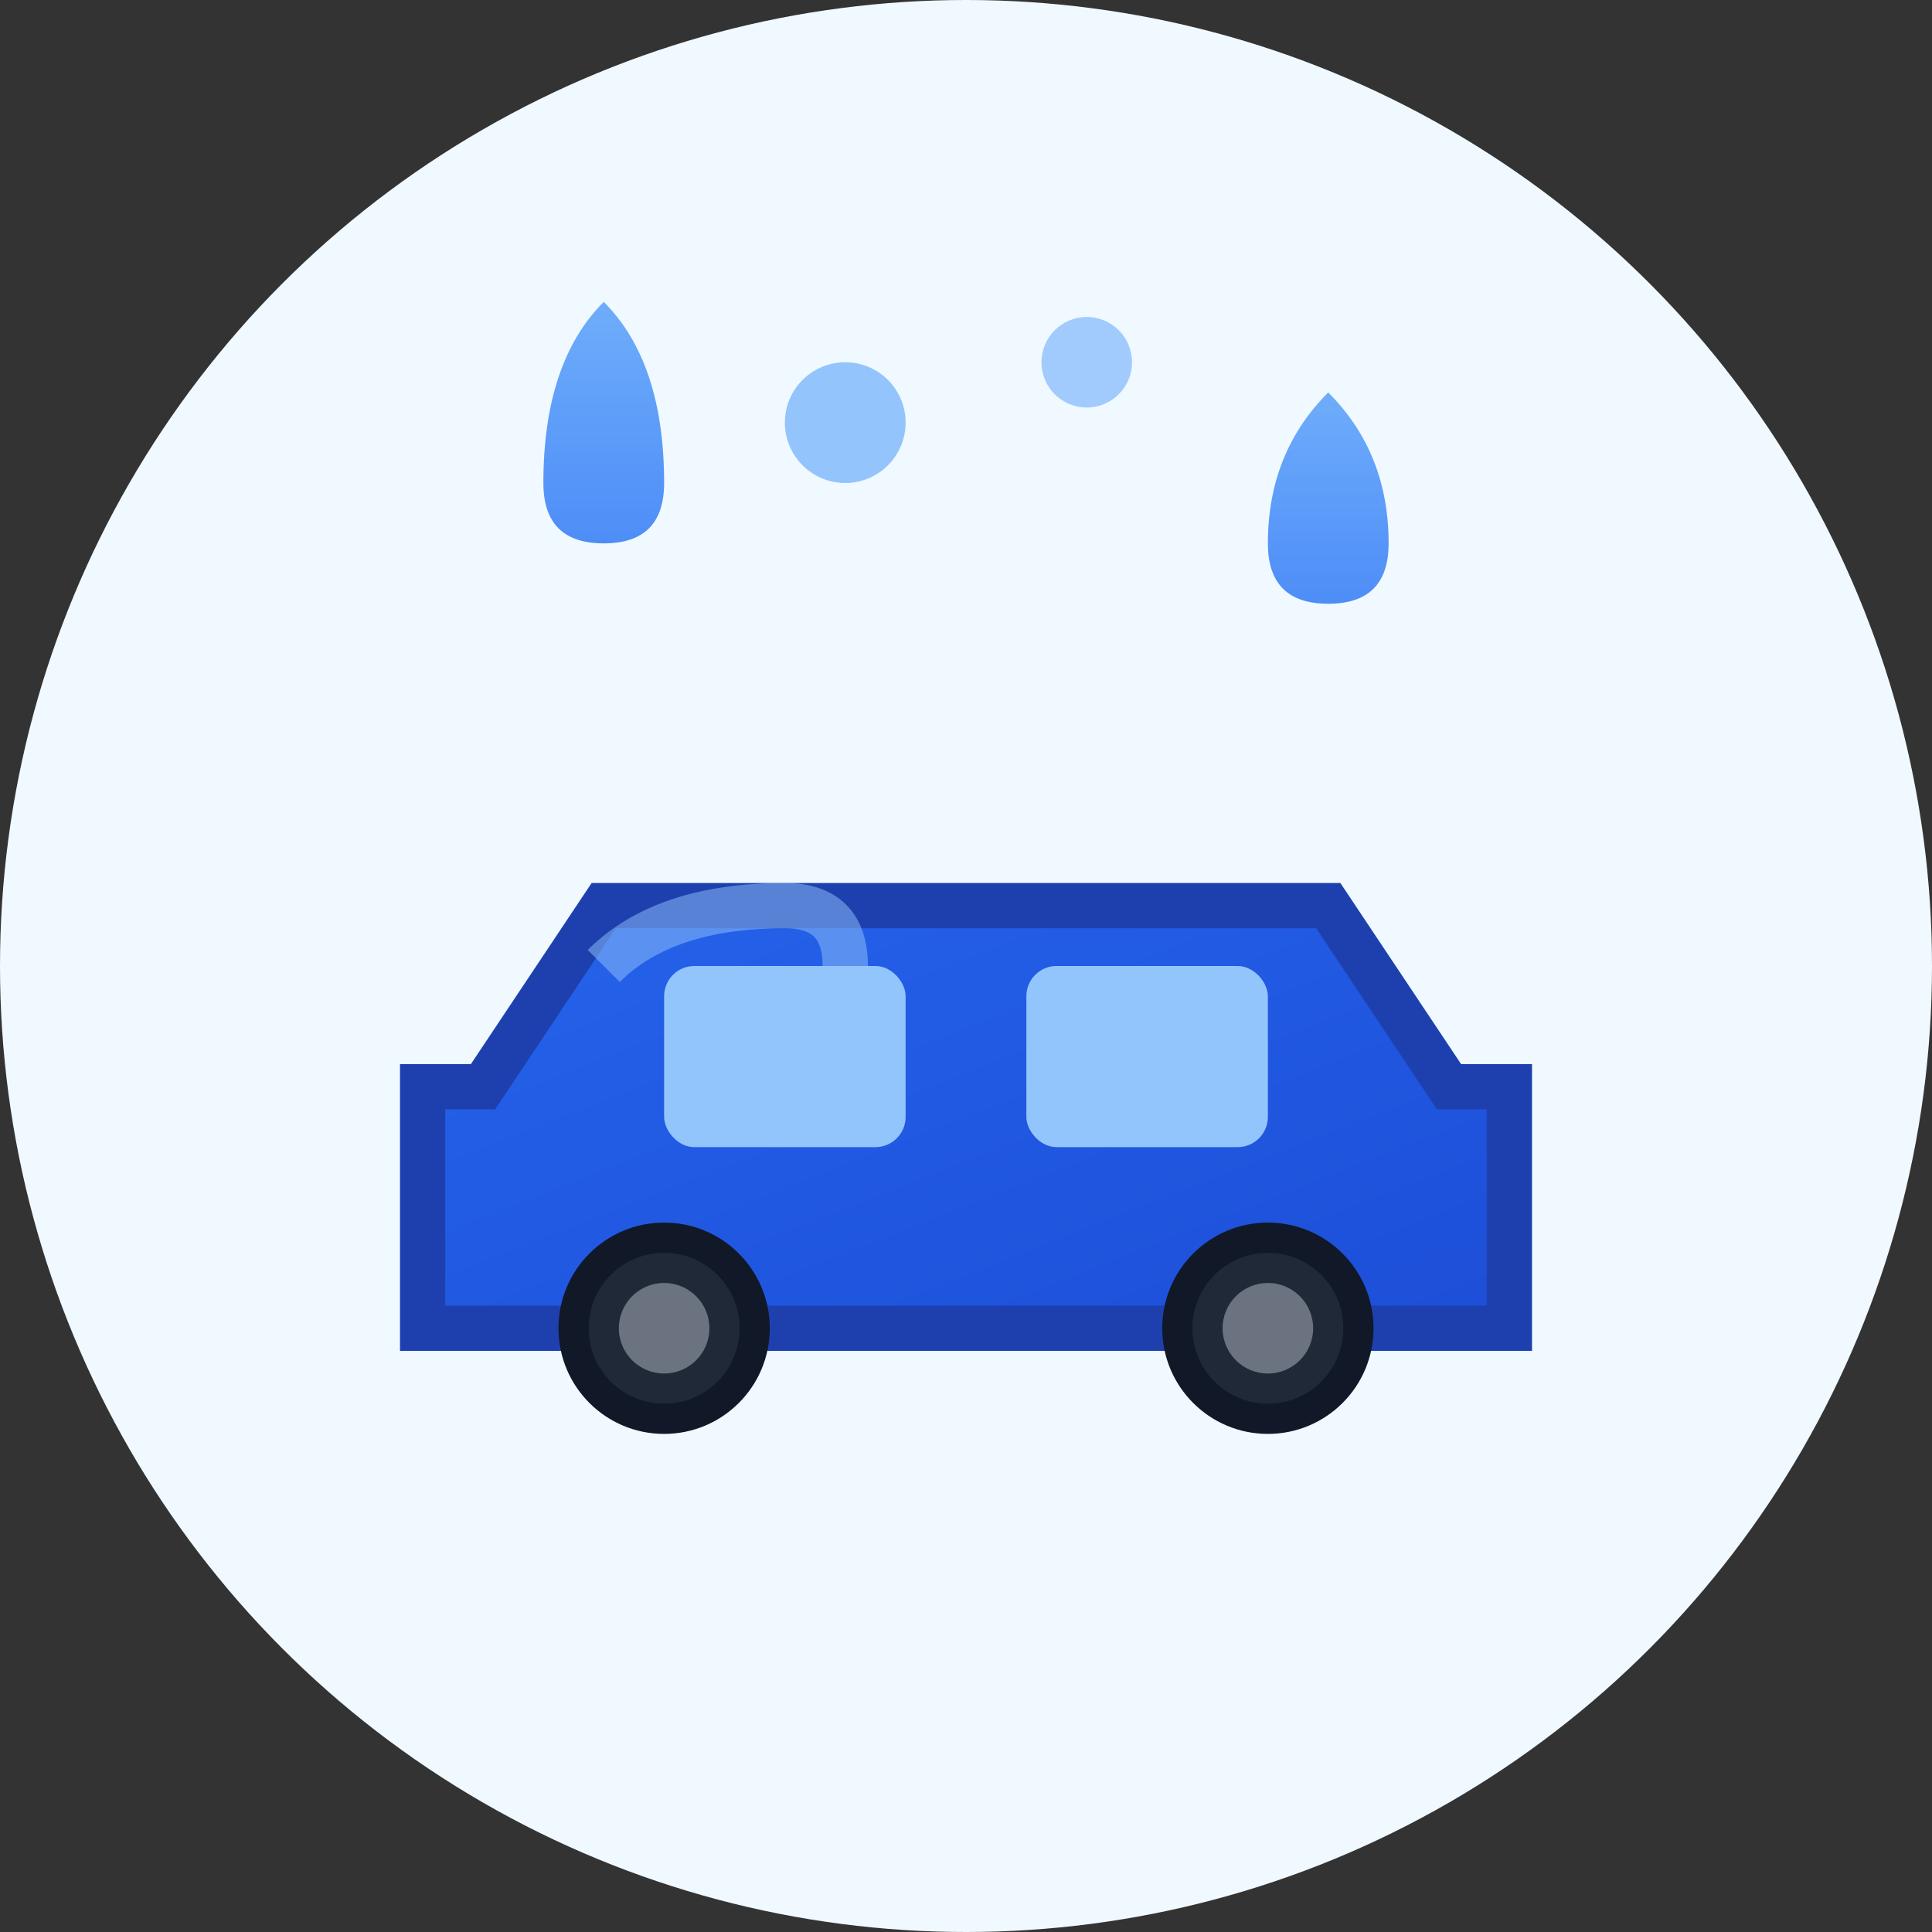
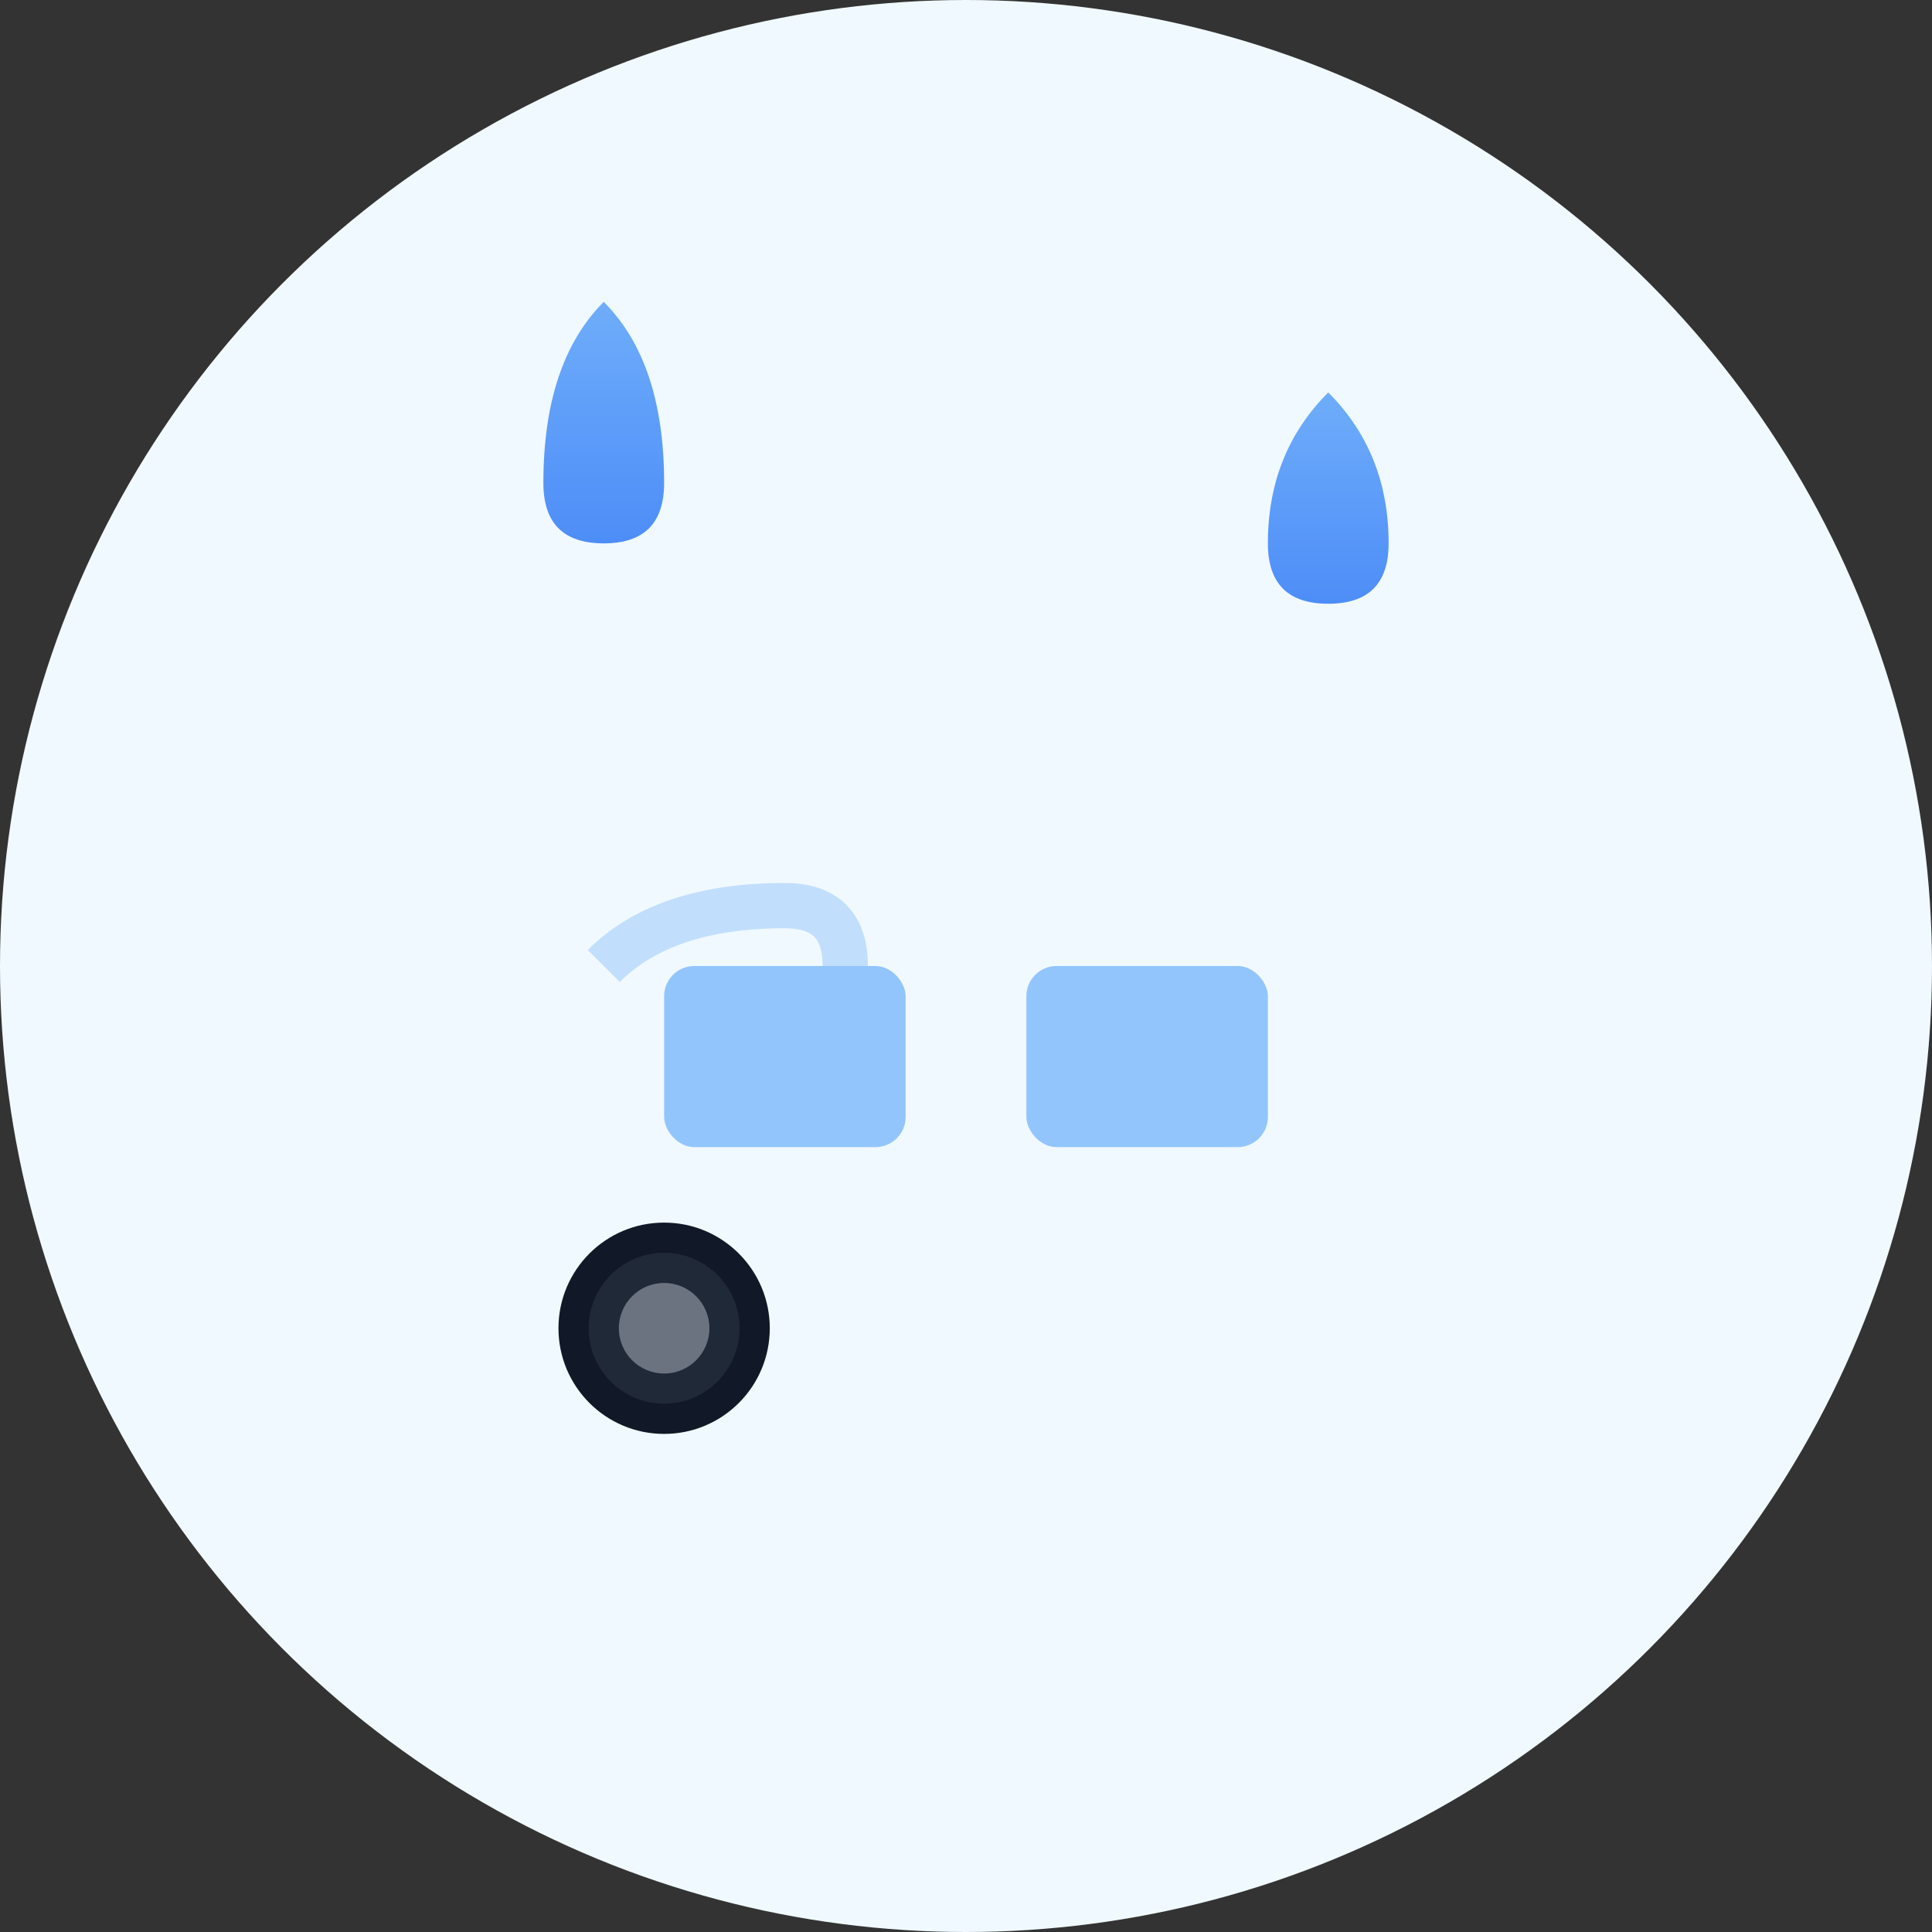
<svg xmlns="http://www.w3.org/2000/svg" viewBox="0 0 64 64">
  <rect x="0" y="0" width="64" height="64" fill="#333333" stroke="none" />
  <defs>
    <linearGradient id="carGradient" x1="0%" y1="0%" x2="100%" y2="100%">
      <stop offset="0%" style="stop-color:#2563eb;stop-opacity:1" />
      <stop offset="100%" style="stop-color:#1d4ed8;stop-opacity:1" />
    </linearGradient>
    <linearGradient id="dropGradient" x1="0%" y1="0%" x2="0%" y2="100%">
      <stop offset="0%" style="stop-color:#60a5fa;stop-opacity:1" />
      <stop offset="100%" style="stop-color:#3b82f6;stop-opacity:1" />
    </linearGradient>
  </defs>
  <circle cx="32" cy="32" r="32" fill="#f0f9ff" />
  <g transform="translate(12, 28)">
-     <path d="M 4 8 L 8 2 L 32 2 L 36 8 L 38 8 L 38 16 L 2 16 L 2 8 Z" fill="url(#carGradient)" stroke="#1e40af" stroke-width="1.5" />
    <rect x="10" y="4" width="8" height="6" fill="#93c5fd" rx="1" />
    <rect x="22" y="4" width="8" height="6" fill="#93c5fd" rx="1" />
    <circle cx="10" cy="16" r="3" fill="#1f2937" stroke="#111827" stroke-width="1" />
    <circle cx="10" cy="16" r="1.5" fill="#6b7280" />
-     <circle cx="30" cy="16" r="3" fill="#1f2937" stroke="#111827" stroke-width="1" />
-     <circle cx="30" cy="16" r="1.5" fill="#6b7280" />
  </g>
  <g opacity="0.9">
    <path d="M 18 16 Q 18 12 20 10 Q 22 12 22 16 Q 22 18 20 18 Q 18 18 18 16 Z" fill="url(#dropGradient)" />
    <path d="M 42 18 Q 42 15 44 13 Q 46 15 46 18 Q 46 20 44 20 Q 42 20 42 18 Z" fill="url(#dropGradient)" />
-     <circle cx="28" cy="14" r="2" fill="#60a5fa" opacity="0.7" />
-     <circle cx="36" cy="12" r="1.5" fill="#60a5fa" opacity="0.6" />
  </g>
  <path d="M 20 32 Q 22 30 26 30 Q 28 30 28 32" fill="none" stroke="#93c5fd" stroke-width="1.5" opacity="0.5" />
</svg>